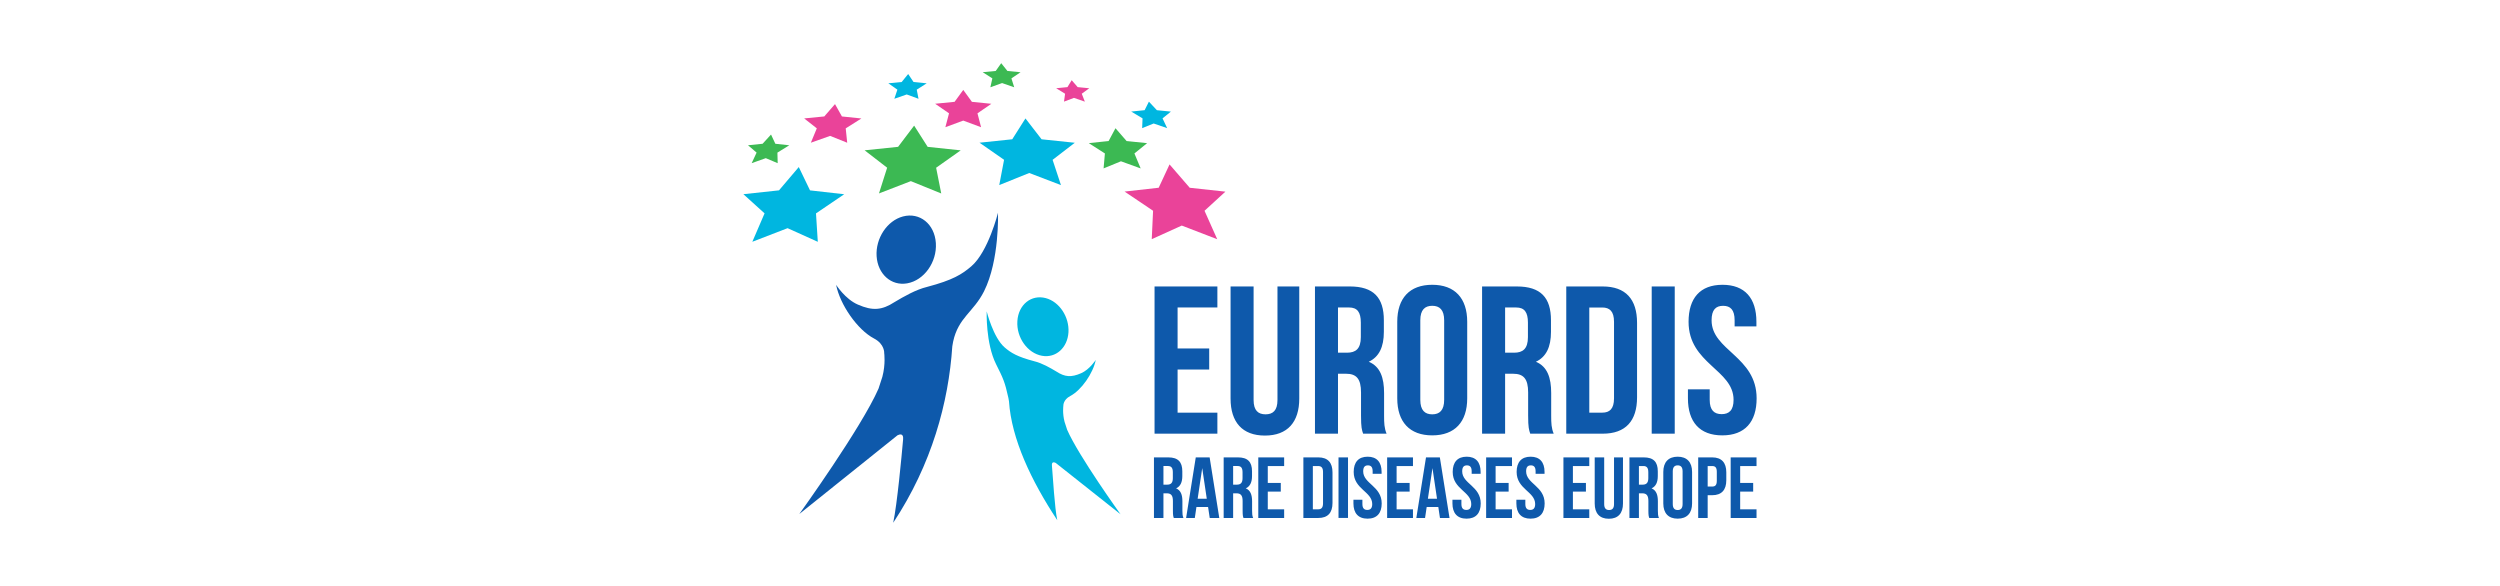
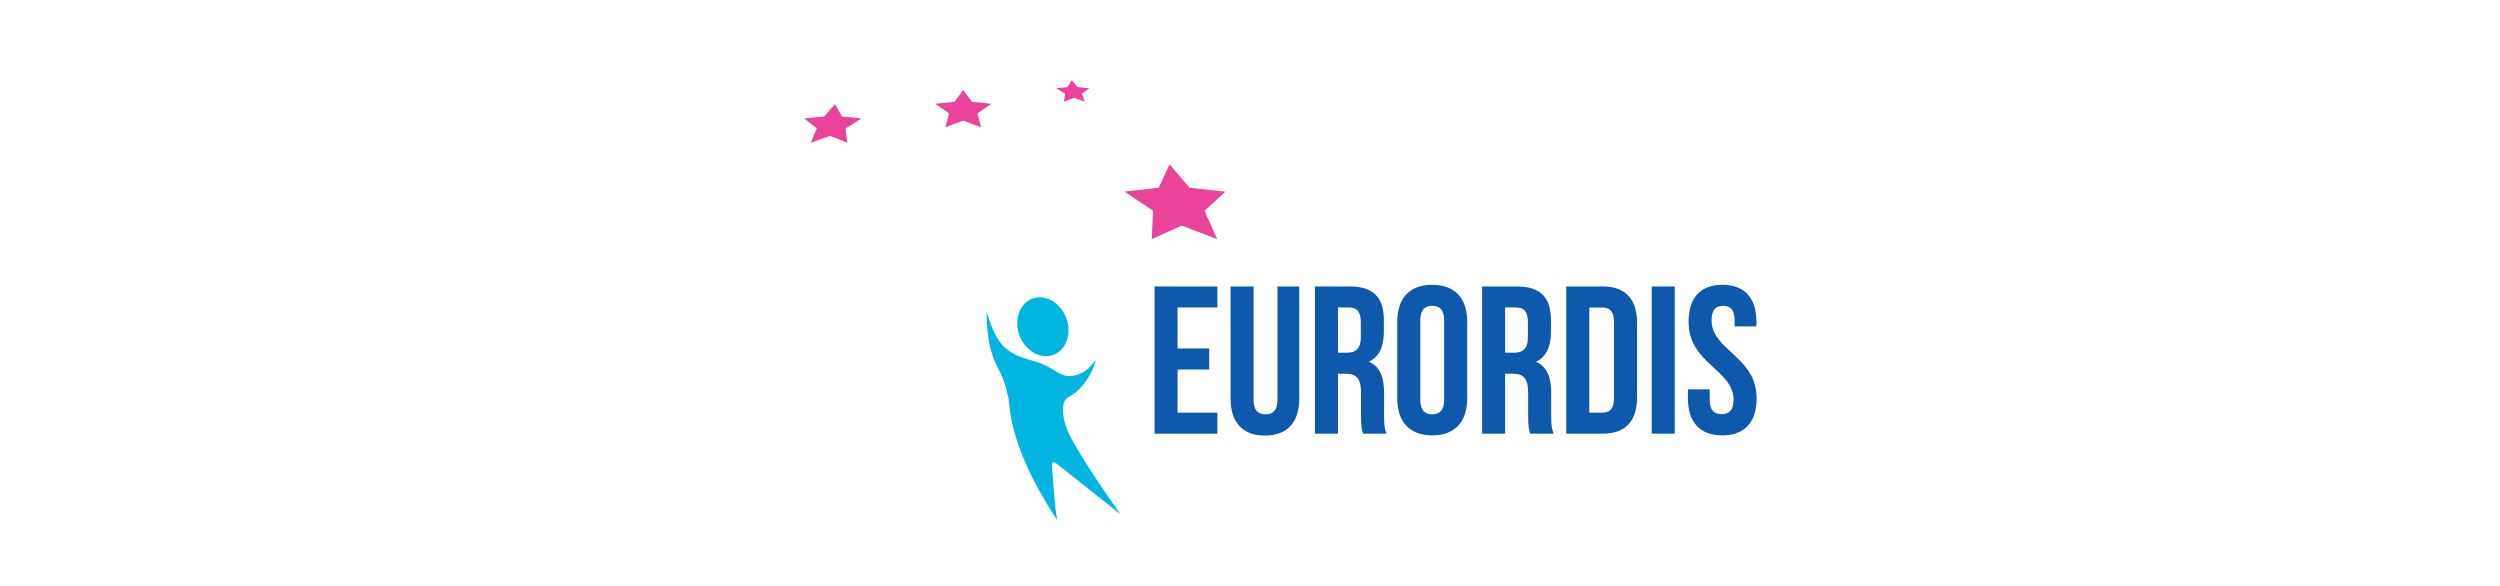
<svg xmlns="http://www.w3.org/2000/svg" xml:space="preserve" width="1280px" height="300px" version="1.1" style="shape-rendering:geometricPrecision; text-rendering:geometricPrecision; image-rendering:optimizeQuality; fill-rule:evenodd; clip-rule:evenodd" viewBox="0 0 1280 300">
  <defs>
    <style type="text/css">
   
    .fil0 {fill:white}
    .fil2 {fill:#00B6E0;fill-rule:nonzero}
    .fil4 {fill:#0E59AB;fill-rule:nonzero}
    .fil1 {fill:#3CB953;fill-rule:nonzero}
    .fil3 {fill:#EA4399;fill-rule:nonzero}
   
  </style>
  </defs>
  <g id="Слой_x0020_1">
-     <rect class="fil0" width="1280" height="300" />
    <g id="_1944752632992">
-       <path class="fil1" d="M571.129 65.653l5.694 6.566 10.506 1.075 -6.508 5.275 3.203 7.663 -10.095 -3.658 -8.891 3.644 0.671 -7.656 -8.249 -5.282 10.153 -1.068 3.516 -6.559zm-176.361 3.232l2.208 4.725 7.144 0.773 -6.083 3.76 0.137 5.411 -6.09 -2.576 -7.231 2.568 2.533 -5.411 -4.402 -3.76 7.469 -0.765 4.315 -4.725zm73.268 -4.561l6.928 10.866 16.922 1.797 -12.593 8.897 2.62 13.176 -15.565 -6.321 -16.316 6.299 4.185 -13.176 -11.531 -8.904 17.131 -1.775 8.219 -10.859zm44.589 -31.976l3.168 3.983 6.725 0.657 -4.668 3.153 1.428 4.553 -6.206 -2.164 -6.004 2.157 1.018 -4.553 -4.95 -3.168 6.675 -0.635 2.814 -3.983z" />
-       <path class="fil2" d="M588.243 52.045l4.077 4.381 7.18 0.714 -4.279 3.47 2.366 5.001 -6.912 -2.382 -5.889 2.382 0.195 -5.008 -5.795 -3.478 6.862 -0.707 2.195 -4.373zm-179.267 33.484l5.752 11.942 17.499 1.985 -14.439 9.798 0.923 14.555 -15.478 -6.985 -18.04 6.963 6.263 -14.547 -10.845 -9.814 18.235 -1.969 10.13 -11.928zm116.055 -24.893l8.255 10.679 17.001 1.775 -11.358 8.739 4.279 12.945 -16.229 -6.206 -15.363 6.184 2.468 -12.938 -12.571 -8.752 16.756 -1.754 6.762 -10.672zm-60.047 -22.744l2.742 4.091 6.748 0.671 -5.103 3.247 0.909 4.676 -6.032 -2.222 -6.343 2.215 1.559 -4.676 -4.64 -3.254 6.84 -0.657 3.32 -4.091z" />
      <path class="fil3" d="M493.19 46.037l4.43 6.105 9.951 1.003 -7.107 4.885 1.854 7.114 -9.136 -3.398 -9.15 3.384 1.869 -7.107 -7.108 -4.9 9.959 -0.989 4.438 -6.097zm-65.668 7.268l3.544 6.321 9.965 1.032 -8.024 5.073 0.765 7.359 -8.761 -3.514 -9.849 3.492 3.038 -7.352 -6.459 -5.08 10.29 -1.017 5.491 -6.314zm171.292 30.885l10.325 11.949 18.265 1.985 -10.688 9.799 6.502 14.561 -18.155 -6.992 -15.363 6.963 0.678 -14.547 -14.591 -9.821 17.47 -1.962 5.557 -11.935zm-50.11 -43.125l3.067 3.543 5.94 0.577 -3.847 2.807 1.58 4.055 -5.585 -1.934 -5.094 1.919 0.556 -4.041 -4.568 -2.814 5.78 -0.57 2.171 -3.542z" />
-       <path class="fil4" d="M451.783 192.869c1.718,-6.466 0.931,-12.05 0.931,-12.05 0,0 0.324,-4.625 -5.232,-7.519 -8.544,-4.474 -17.47,-17.469 -19.39,-27.463 0,0 4.641,7.331 11.164,10.13 7.513,3.291 12.318,2.872 18.712,-1.277 4.784,-2.85 10.961,-6.415 16.749,-7.807 13.162,-3.478 17.852,-6.459 22.615,-10.55 8.666,-7.439 13.646,-27.398 13.646,-27.398 0,0 0.83,24.26 -7.144,40.192 -5.332,10.65 -13.14,13.386 -15.825,25.746 -0.166,0.758 -0.296,1.573 -0.433,2.439 -1.898,28.682 -10.478,60.432 -30.257,90.34 2.035,-9.633 4.279,-33.784 5.065,-42.645 0.116,-1.256 0.014,-3.543 -2.858,-2.143l-50.289 40.315c0,0 31.809,-44.175 40.562,-64.198l1.984 -6.112zm12.729 -47.8c-8.219,1.471 -15.111,-4.778 -15.687,-13.891 -0.585,-9.106 5.332,-18.191 13.515,-20.356 8.515,-2.244 16.193,3.818 16.821,13.645 0.627,9.829 -6.076,19.079 -14.649,20.602z" />
      <g>
        <path class="fil2" d="M545.051 215.956c-1.147,-4.358 -0.62,-8.125 -0.62,-8.125 0,0 -0.217,-3.109 3.528,-5.065 5.752,-3.002 11.763,-11.762 13.062,-18.494 0,0 -3.132,4.943 -7.52,6.826 -5.065,2.215 -8.306,1.934 -12.607,-0.859 -3.225,-1.926 -7.382,-4.329 -11.293,-5.267 -8.861,-2.338 -12.022,-4.344 -15.233,-7.101 -5.838,-5.022 -9.186,-18.458 -9.186,-18.458 0,0 -0.563,16.344 4.813,27.067 3.594,7.179 4.51,9.027 6.321,17.353 0.109,0.505 0.202,1.054 0.282,1.638 1.284,19.317 11.408,40.712 24.729,60.866 -1.371,-6.488 -2.215,-21.922 -2.735,-27.897 -0.079,-0.837 -0.014,-2.388 1.926,-1.436l33.202 26.309c0,0 -21.425,-29.751 -27.328,-43.244l-1.341 -4.113zm-11.531 -33.787c7.087,1.263 13.033,-4.12 13.53,-11.985 0.498,-7.859 -4.596,-15.687 -11.646,-17.556 -7.354,-1.941 -13.978,3.29 -14.512,11.768 -0.548,8.479 5.239,16.459 12.629,17.773l-0.001 0zm0 0l0 0 0 0z" />
      </g>
      <g>
        <path class="fil4" d="M881.911 145.812c11.474,0 17.37,6.883 17.37,18.948l0 2.367 -11.156 0 0 -3.118c0,-5.39 -2.136,-7.433 -5.903,-7.433 -3.753,0 -5.888,2.042 -5.888,7.433 0,15.506 23.055,18.408 23.055,39.946 0,12.065 -6.004,18.956 -17.586,18.956 -11.581,0 -17.585,-6.891 -17.585,-18.956l0 -4.625 11.149 0 0 5.383c0,5.383 2.36,7.324 6.119,7.324 3.745,0 6.098,-1.941 6.098,-7.324 0,-15.514 -23.041,-18.415 -23.041,-39.954 0,-12.065 5.895,-18.948 17.369,-18.948l-0.001 0.001zm-36.239 0.864l11.791 0 0 75.376 -11.791 0 0 -75.376zm-43.744 -0.007l18.653 0c11.791,0 17.593,6.567 17.593,18.631l0 38.121c0,12.058 -5.802,18.624 -17.593,18.624l-18.653 0 0 -75.376zm11.791 10.773l0 53.837 6.646 0c3.76,0 6.011,-1.934 6.011,-7.324l0 -39.197c0,-5.382 -2.251,-7.317 -6.011,-7.317l-6.646 0.001zm-30.236 64.605c-0.642,-1.934 -1.075,-3.125 -1.075,-9.259l0 -11.841c0,-7.007 -2.352,-9.59 -7.714,-9.59l-4.078 0 0 30.689 -11.791 0 0 -75.376 17.795 0c12.225,0 17.478,5.708 17.478,17.332l0 5.924c0,7.757 -2.467,12.816 -7.721,15.297 5.896,2.468 7.83,8.183 7.83,16.041l0 11.624c0,3.666 0.101,6.358 1.284,9.157l-12.008 0.002zm-12.867 -64.611l0 23.148 4.611 0c4.395,0 7.072,-1.926 7.072,-7.959l0 -7.432c0,-5.384 -1.819,-7.757 -6.004,-7.757l-5.679 0zm-55.219 7.325c0,-12.065 6.329,-18.949 17.911,-18.949 11.575,0 17.903,6.884 17.903,18.949l0 39.196c0,12.065 -6.328,18.956 -17.903,18.956 -11.582,0 -17.911,-6.891 -17.911,-18.956l0 -39.196zm11.799 39.953c0,5.383 2.352,7.433 6.112,7.433 3.753,0 6.105,-2.05 6.105,-7.433l0 -40.704c0,-5.39 -2.352,-7.439 -6.105,-7.439 -3.76,0 -6.112,2.049 -6.112,7.439l0 40.704zm-29.275 17.333c-0.65,-1.934 -1.075,-3.125 -1.075,-9.259l0 -11.841c0,-7.007 -2.36,-9.59 -7.714,-9.59l-4.077 0 0 30.689 -11.791 0 0 -75.376 17.794 0c12.225,0 17.478,5.708 17.478,17.332l0 5.924c0,7.757 -2.467,12.816 -7.721,15.297 5.896,2.468 7.837,8.183 7.837,16.041l0 11.624c0,3.666 0.101,6.358 1.277,9.157l-12.008 0.002zm-12.867 -64.611l0 23.148 4.611 0c4.395,0 7.079,-1.926 7.079,-7.959l0 -7.432c0,-5.384 -1.826,-7.757 -6.011,-7.757l-5.679 0zm-43.21 -10.767l0 58.152c0,5.383 2.367,7.324 6.119,7.324 3.753,0 6.105,-1.941 6.105,-7.324l0 -58.152 11.156 0 0 57.402c0,12.058 -6.011,18.948 -17.586,18.948 -11.581,0 -17.585,-6.891 -17.585,-18.948l0 -57.402 11.791 0zm-38.917 31.764l16.186 0 0 10.773 -16.186 0 0 22.073 20.371 0 0 10.765 -32.169 0 0 -75.376 32.169 0 0 10.773 -20.371 0 0 20.992z" />
      </g>
      <g>
-         <path class="fil4" d="M890.966 247.258l6.66 0 0 4.43 -6.66 0 0 9.085 8.377 0 0 4.43 -13.241 0 0 -31.02 13.241 0 0 4.43 -8.377 0 0 8.645zm-7.101 -5.407l0 4.033c0,4.957 -2.395,7.663 -7.238,7.663l-2.302 0 0 11.653 -4.849 0 0 -31.02 7.151 0c4.843,0 7.238,2.706 7.238,7.671l0 0zm-9.54 -3.24l0 10.506 2.302 0c1.537,0 2.374,-0.707 2.374,-2.922l0 -4.654c0,-2.215 -0.837,-2.93 -2.374,-2.93l-2.302 0zm-22.716 3.018c0,-4.965 2.598,-7.801 7.367,-7.801 4.763,0 7.368,2.836 7.368,7.801l0 16.127c0,4.971 -2.605,7.8 -7.368,7.8 -4.77,0 -7.367,-2.829 -7.367,-7.8l0 -16.127zm4.848 16.437c0,2.223 0.968,3.067 2.519,3.067 1.544,0 2.511,-0.845 2.511,-3.067l0 -16.748c0,-2.214 -0.967,-3.052 -2.511,-3.052 -1.552,0 -2.519,0.837 -2.519,3.052l0 16.748zm-12.036 7.137c-0.275,-0.794 -0.448,-1.284 -0.448,-3.81l0 -4.878c0,-2.872 -0.967,-3.939 -3.182,-3.939l-1.666 0 0 12.627 -4.857 0 0 -31.02 7.324 0c5.03,0 7.195,2.345 7.195,7.136l0 2.432c0,3.19 -1.018,5.282 -3.175,6.292 2.417,1.024 3.218,3.377 3.218,6.616l0 4.778c0,1.508 0.044,2.619 0.527,3.766l-4.936 0zm-5.296 -26.59l0 9.532 1.89 0c1.804,0 2.915,-0.801 2.915,-3.283l0 -3.06c0,-2.208 -0.757,-3.189 -2.475,-3.189l-2.33 0zm-17.781 -4.43l0 23.935c0,2.207 0.968,3.016 2.519,3.016 1.537,0 2.511,-0.809 2.511,-3.016l0 -23.935 4.589 0 0 23.617c0,4.971 -2.467,7.807 -7.245,7.807 -4.755,0 -7.231,-2.836 -7.231,-7.807l0 -23.617 4.857 0zm-16.02 13.076l6.668 0 0 4.43 -6.668 0 0 9.084 8.385 0 0 4.431 -13.234 0 0 -31.021 13.234 0 0 4.431 -8.385 0 0 8.645zm-21.663 -13.429c4.727,0 7.144,2.837 7.144,7.801l0 0.967 -4.581 0 0 -1.278c0,-2.215 -0.88,-3.052 -2.432,-3.052 -1.545,0 -2.418,0.837 -2.418,3.052 0,6.379 9.482,7.577 9.482,16.437 0,4.966 -2.467,7.801 -7.23,7.801 -4.777,0 -7.245,-2.836 -7.245,-7.801l0 -1.904 4.589 0 0 2.215c0,2.215 0.974,3.016 2.519,3.016 1.536,0 2.511,-0.801 2.511,-3.016 0,-6.379 -9.489,-7.569 -9.489,-16.437 0,-4.965 2.431,-7.801 7.15,-7.801l0 0zm-17.91 13.429l6.668 0 0 4.43 -6.668 0 0 9.084 8.392 0 0 4.431 -13.241 0 0 -31.021 13.241 0 0 4.431 -8.392 0 0 8.645zm-14.822 -13.429c4.727,0 7.144,2.837 7.144,7.801l0 0.967 -4.581 0 0 -1.278c0,-2.215 -0.881,-3.052 -2.426,-3.052 -1.551,0 -2.425,0.837 -2.425,3.052 0,6.379 9.483,7.577 9.483,16.437 0,4.966 -2.468,7.801 -7.238,7.801 -4.763,0 -7.238,-2.836 -7.238,-7.801l0 -1.904 4.59 0 0 2.215c0,2.215 0.967,3.016 2.518,3.016 1.544,0 2.518,-0.801 2.518,-3.016 0,-6.379 -9.496,-7.569 -9.496,-16.437 0,-4.965 2.432,-7.801 7.151,-7.801l0 0zm-8.775 31.374l-4.899 0 -0.837 -5.621 -5.954 0 -0.837 5.621 -4.467 0 4.951 -31.021 7.093 0 4.95 31.021zm-11.076 -9.835l4.676 0 -2.331 -15.694 -2.345 15.694zm-16.013 -8.11l6.668 0 0 4.431 -6.668 0 0 9.084 8.378 0 0 4.431 -13.227 0 0 -31.021 13.227 0 0 4.43 -8.378 0 0 8.645zm-14.83 -13.428c4.727,0 7.145,2.836 7.145,7.8l0 0.967 -4.582 0 0 -1.277c0,-2.216 -0.881,-3.052 -2.425,-3.052 -1.545,0 -2.418,0.836 -2.418,3.052 0,6.379 9.475,7.577 9.475,16.437 0,4.965 -2.468,7.8 -7.231,7.8 -4.77,0 -7.238,-2.835 -7.238,-7.8l0 -1.904 4.589 0 0 2.214c0,2.216 0.968,3.017 2.512,3.017 1.551,0 2.518,-0.802 2.518,-3.017 0,-6.378 -9.489,-7.569 -9.489,-16.437 0,-4.964 2.432,-7.8 7.144,-7.8l0 0zm-14.916 31.369l4.864 0 0 -31.02 -4.864 0 0 31.02zm-17.989 -31.017l7.67 0c4.857,0 7.238,2.706 7.238,7.671l0 15.68c0,4.972 -2.381,7.671 -7.238,7.671l-7.67 0 0 -31.022zm4.849 4.431l0 22.159 2.742 0c1.544,0 2.468,-0.794 2.468,-3.016l0 -16.126c0,-2.216 -0.924,-3.017 -2.468,-3.017l-2.742 0zm-23.077 8.645l6.661 0 0 4.431 -6.661 0 0 9.084 8.385 0 0 4.431 -13.242 0 0 -31.021 13.242 0 0 4.43 -8.385 0 0 8.645zm-12.441 17.945c-0.267,-0.794 -0.441,-1.284 -0.441,-3.81l0 -4.878c0,-2.872 -0.974,-3.94 -3.167,-3.94l-1.688 0 0 12.628 -4.85 0 0 -31.021 7.325 0c5.022,0 7.194,2.346 7.194,7.137l0 2.432c0,3.19 -1.024,5.282 -3.182,6.291 2.425,1.025 3.218,3.378 3.218,6.617l0 4.778c0,1.508 0.05,2.619 0.534,3.766l-4.943 0zm-5.296 -26.59l0 9.532 1.905 0c1.811,0 2.908,-0.801 2.908,-3.284l0 -3.059c0,-2.208 -0.751,-3.19 -2.475,-3.19l-2.338 0.001zm-7.094 26.59l-4.893 0 -0.845 -5.621 -5.96 0 -0.836 5.621 -4.453 0 4.943 -31.021 7.1 0 4.944 31.021zm-11.077 -9.835l4.676 0 -2.338 -15.694 -2.338 15.694zm-12.216 9.835c-0.267,-0.794 -0.448,-1.284 -0.448,-3.81l0 -4.878c0,-2.872 -0.967,-3.94 -3.175,-3.94l-1.675 0 0 12.628 -4.856 0 0 -31.021 7.325 0c5.03,0 7.195,2.346 7.195,7.137l0 2.432c0,3.19 -1.011,5.282 -3.176,6.291 2.425,1.025 3.219,3.378 3.219,6.617l0 4.778c0,1.508 0.05,2.619 0.527,3.766l-4.936 0zm-5.298 -26.59l0 9.532 1.899 0c1.819,0 2.908,-0.801 2.908,-3.284l0 -3.059c0,-2.208 -0.751,-3.19 -2.468,-3.19l-2.339 0.001z" />
-       </g>
+         </g>
    </g>
  </g>
</svg>